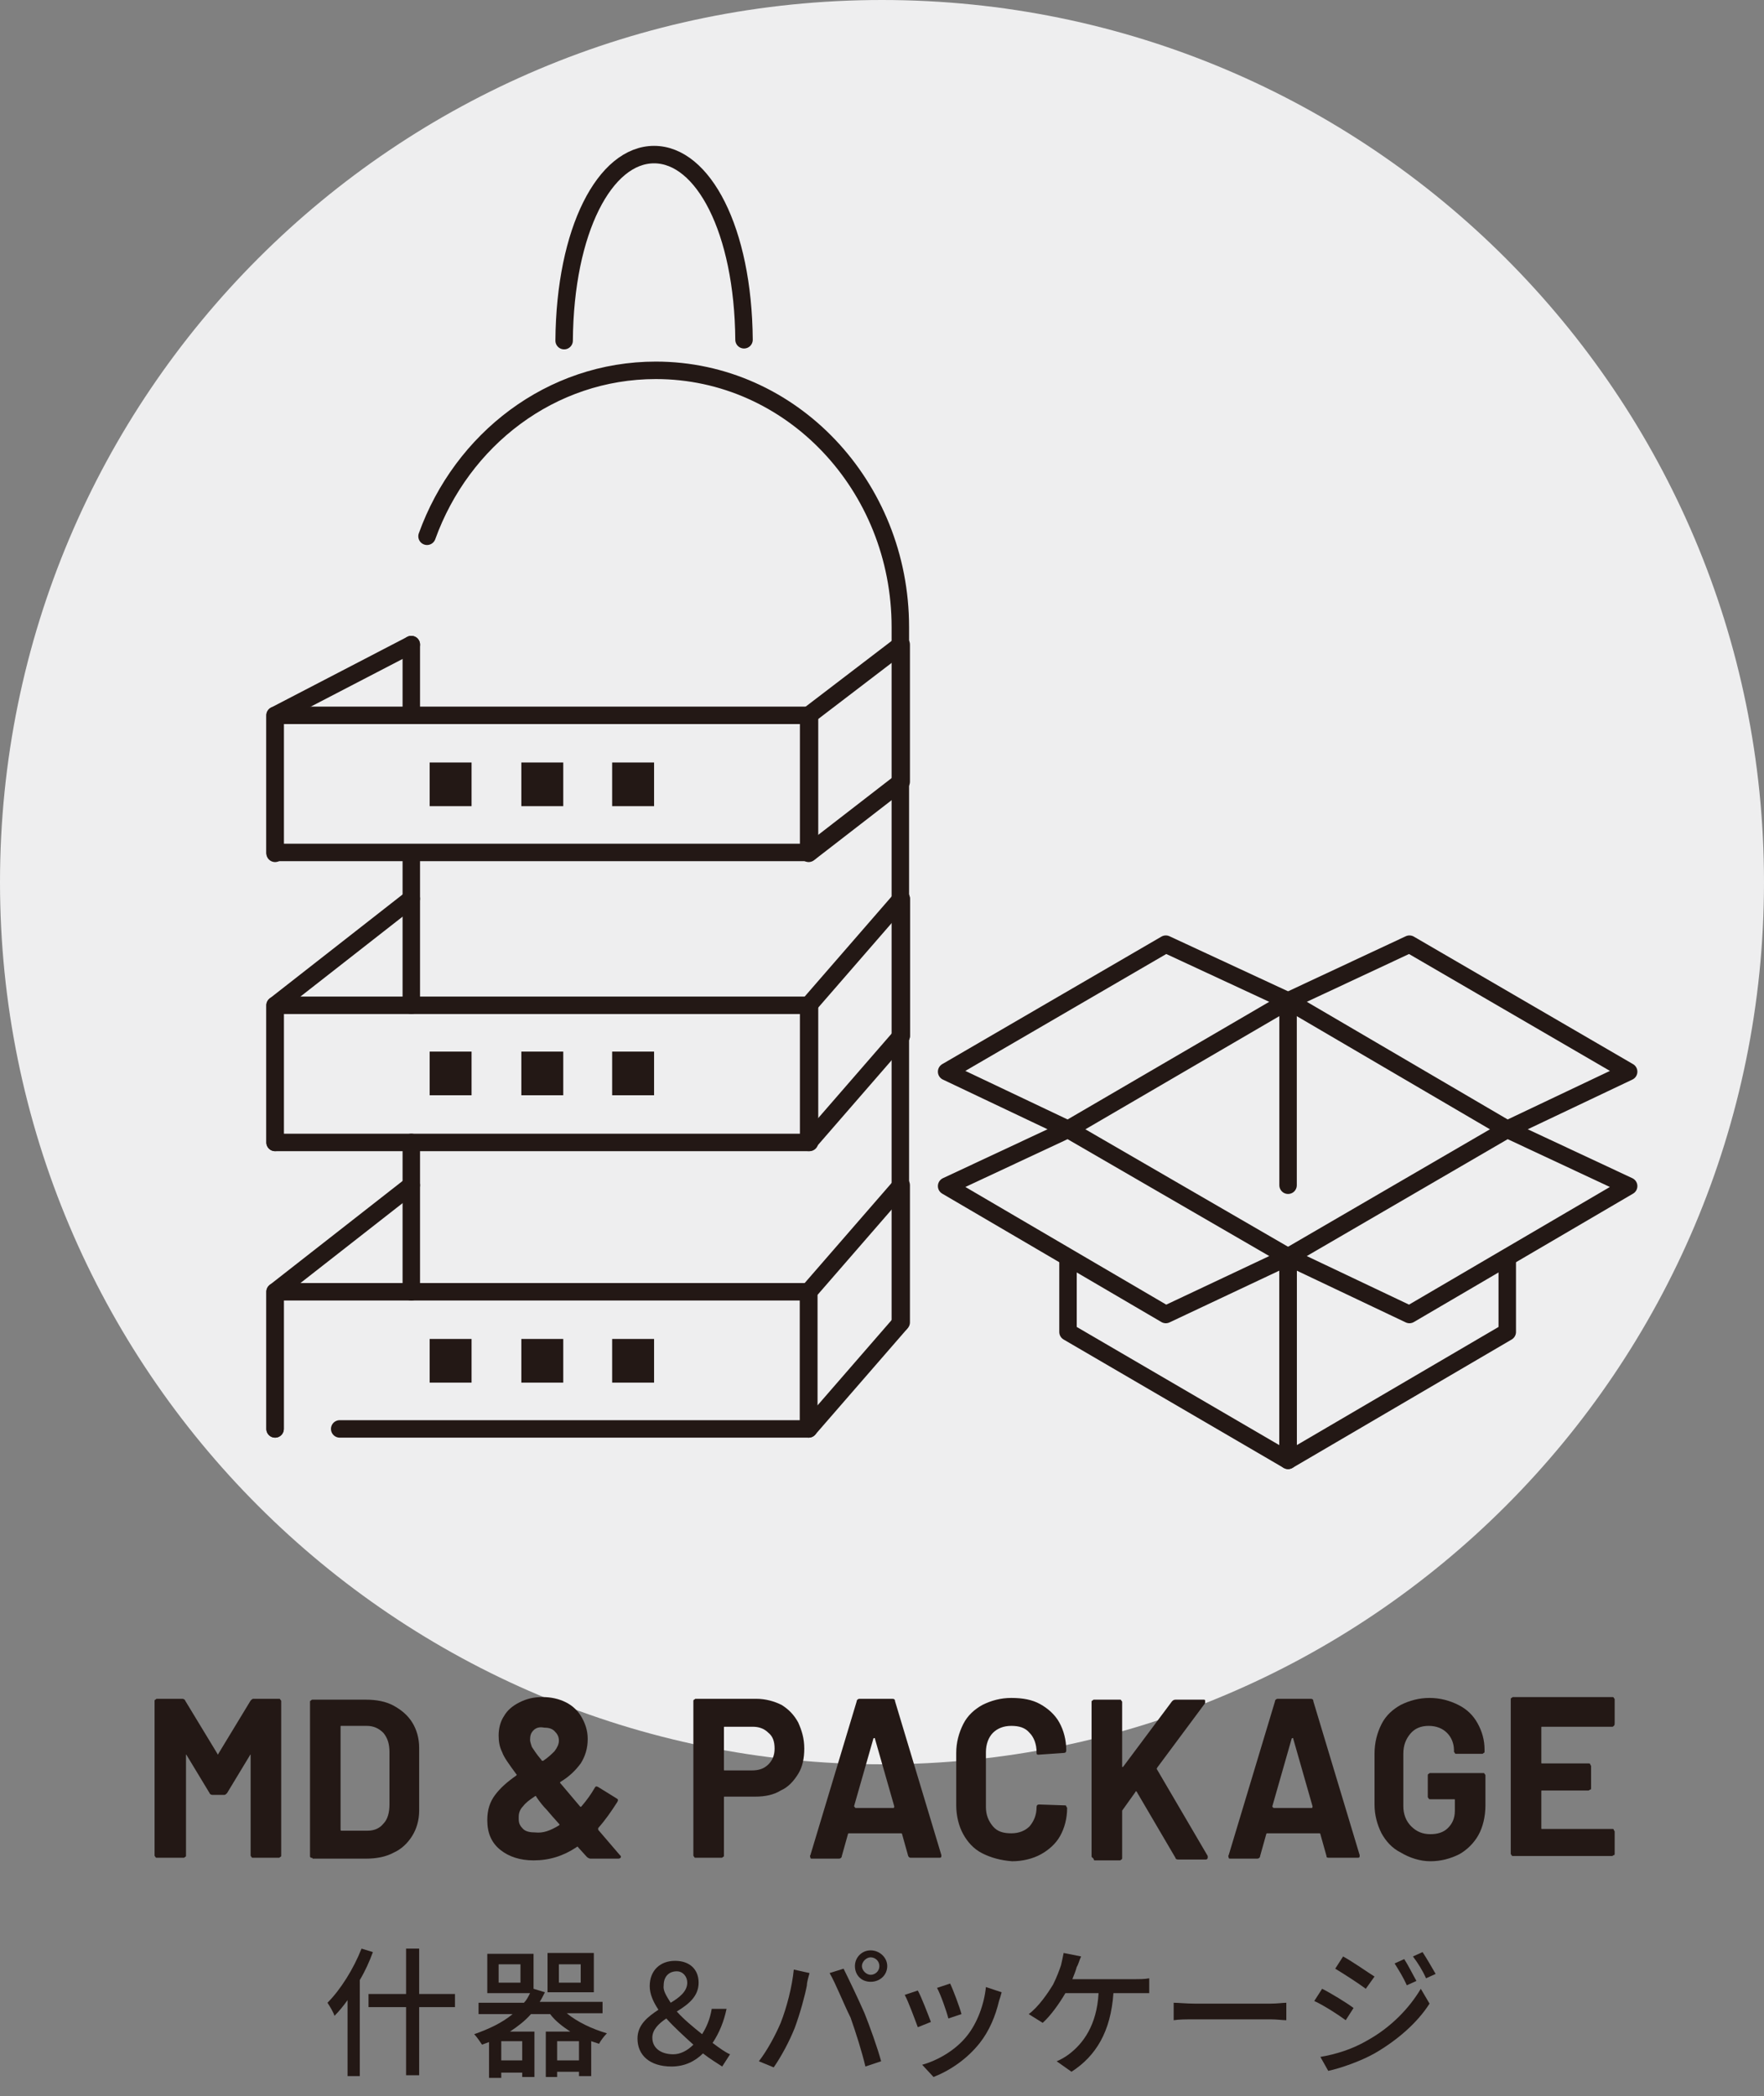
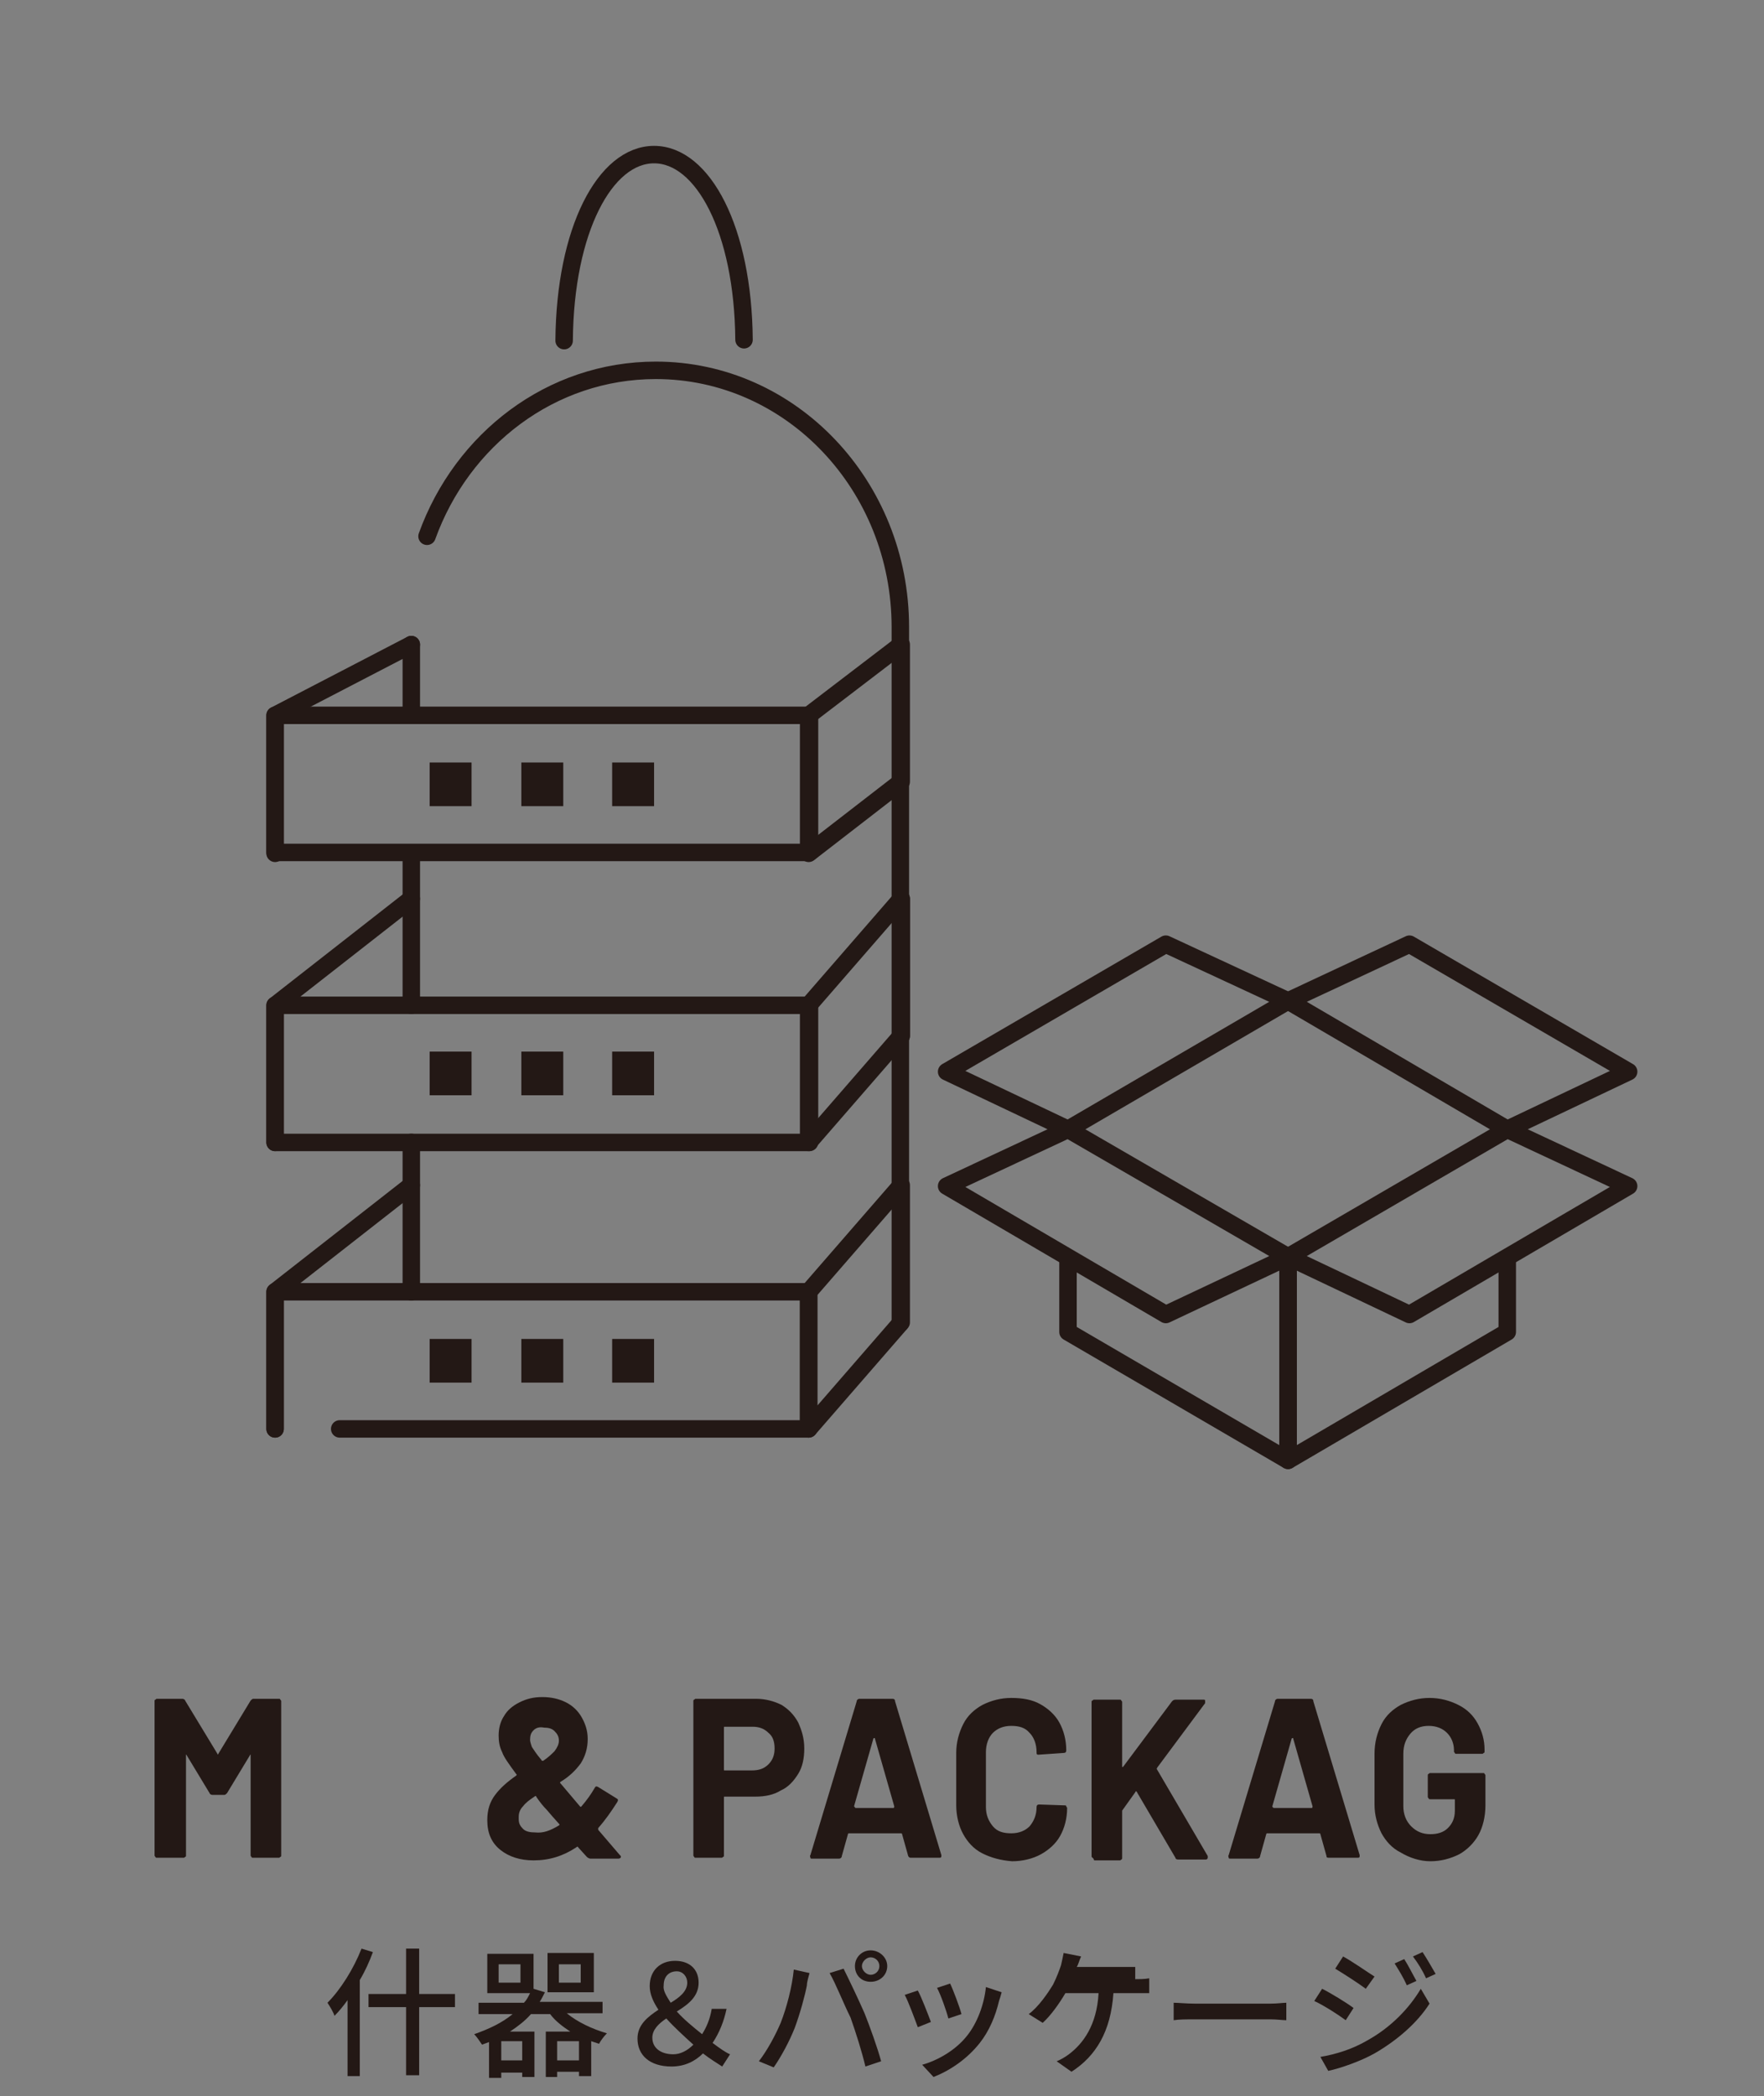
<svg xmlns="http://www.w3.org/2000/svg" version="1.1" id="レイヤー_1" x="0px" y="0px" width="202px" height="240px" viewBox="0 0 202 240" style="enable-background:new 0 0 202 240;" xml:space="preserve">
  <rect x="0" y="0" width="202" height="240" fill="#808080" stroke="none" />
  <style type="text/css">
	.st0{fill:#EEEEEF;}
	.st1{fill:#231815;}
	.st2{fill:none;stroke:#231815;stroke-width:2;stroke-linecap:round;stroke-linejoin:round;stroke-miterlimit:10;}
	.st3{fill:#FFFFFF;stroke:#231815;stroke-width:2;stroke-linecap:round;stroke-linejoin:round;stroke-miterlimit:10;}
</style>
  <g id="md_x5F_package">
-     <path id="XMLID_7_" class="st0" d="M0,101L0,101C0,45.2,45.2,0,101,0h0c55.8,0,101,45.2,101,101v0c0,55.8-45.2,101-101,101h0   C45.2,202,0,156.8,0,101z" />
    <g>
      <g>
        <g>
          <g>
            <g>
              <path class="st1" d="M42.7,223.5c-0.4,1.1-0.9,2.2-1.5,3.2v11h-1.4V229c-0.5,0.7-1,1.3-1.5,1.8c-0.1-0.4-0.6-1.2-0.8-1.5        c1.5-1.5,3-3.9,3.9-6.2L42.7,223.5z M52.1,229.8h-4.1v7.8h-1.5v-7.8h-4.3v-1.5h4.3v-5.2h1.5v5.2h4.1V229.8z" />
              <path class="st1" d="M64.9,230.5c1.2,1,2.9,1.8,4.6,2.3c-0.3,0.3-0.7,0.8-0.9,1.2c-0.3-0.1-0.6-0.2-0.9-0.3v4h-1.4v-0.5h-2.5        v0.6h-1.3v-5.2h2.8c-0.9-0.6-1.7-1.2-2.3-2h-2.2c-0.7,0.8-1.5,1.4-2.4,2h2.8v5.2h-1.4v-0.5h-2.4v0.6H56v-4.1        c-0.3,0.1-0.5,0.2-0.8,0.3c-0.2-0.3-0.6-0.9-0.9-1.2c1.7-0.6,3.2-1.3,4.4-2.3h-3.9v-1.3H60c0.3-0.3,0.5-0.7,0.7-1.1h-4.9v-4.5        h5.3v4l1.3,0.4c-0.2,0.4-0.4,0.8-0.6,1.1H69v1.3H64.9z M59.6,224.9h-2.5v2.1h2.5V224.9z M59.8,233.7h-2.4v2.2h2.4V233.7z         M68,228.1h-5.3v-4.5H68V228.1z M66.3,235.9v-2.2h-2.5v2.2H66.3z M66.5,224.9H64v2.1h2.5V224.9z" />
              <path class="st1" d="M82.7,236.6c-0.6-0.4-1.3-0.8-2.2-1.5c-0.9,0.9-2.1,1.5-3.6,1.5c-2.5,0-3.9-1.3-3.9-3.2        c0-1.6,1.2-2.5,2.4-3.3c-0.6-0.9-1-1.8-1-2.7c0-1.8,1.2-2.9,2.9-2.9c1.7,0,2.7,1,2.7,2.5c0,1.6-1.2,2.5-2.5,3.3        c0.8,0.9,1.9,1.8,2.9,2.6c0.5-0.8,0.9-1.7,1.1-2.9h1.7c-0.3,1.4-0.8,2.7-1.6,3.9c0.8,0.6,1.5,1.1,2,1.3L82.7,236.6z         M77.1,235.2c0.8,0,1.6-0.4,2.3-1.1c-1.1-1-2.2-2-3.1-3c-0.9,0.6-1.6,1.3-1.6,2.2C74.7,234.5,75.7,235.2,77.1,235.2z         M76.8,229.3c1-0.6,1.9-1.3,1.9-2.3c0-0.7-0.5-1.3-1.2-1.3c-0.9,0-1.5,0.6-1.5,1.6C75.9,227.9,76.3,228.5,76.8,229.3z" />
              <path class="st1" d="M90.9,225.5l1.8,0.4c-0.1,0.4-0.3,1-0.3,1.4c-0.2,1.1-0.8,3.3-1.4,4.9c-0.6,1.5-1.5,3.2-2.4,4.5l-1.7-0.7        c1-1.3,1.9-3,2.5-4.4C90.1,229.8,90.7,227.5,90.9,225.5z M95,225.9l1.6-0.5c0.6,1.2,1.7,3.5,2.4,5.1c0.6,1.5,1.5,4,1.9,5.5        l-1.8,0.6c-0.4-1.7-1.1-3.9-1.7-5.6C96.6,229.4,95.7,227.1,95,225.9z M99.7,223.3c1,0,1.9,0.8,1.9,1.8c0,1-0.8,1.8-1.9,1.8        s-1.8-0.8-1.8-1.8C97.9,224.1,98.7,223.3,99.7,223.3z M99.7,226.1c0.5,0,1-0.4,1-1s-0.5-1-1-1c-0.5,0-1,0.5-1,1        S99.2,226.1,99.7,226.1z" />
              <path class="st1" d="M106.6,231.5l-1.5,0.6c-0.3-0.8-1.1-3-1.5-3.7l1.5-0.5C105.5,228.6,106.3,230.7,106.6,231.5z         M114.7,228.1c-0.1,0.4-0.2,0.7-0.3,1c-0.4,1.7-1.1,3.4-2.2,4.8c-1.5,1.9-3.5,3.2-5.3,3.9l-1.3-1.4c1.8-0.5,3.9-1.7,5.2-3.4        c1.1-1.4,1.9-3.5,2.1-5.5L114.7,228.1z M110.1,230.6l-1.5,0.5c-0.2-0.8-0.9-2.8-1.3-3.5l1.5-0.5        C109.1,227.7,109.9,229.8,110.1,230.6z" />
-               <path class="st1" d="M130,226.6c0.4,0,1.1,0,1.6-0.1v1.7c-0.5,0-1.2,0-1.6,0h-2.5c-0.3,4.4-2,7.2-4.8,9L121,236        c0.5-0.2,1-0.5,1.4-0.8c1.6-1.2,3.2-3.3,3.4-7H122c-0.7,1.2-1.7,2.6-2.6,3.4l-1.6-1c1.1-0.8,2.2-2.4,2.8-3.4        c0.4-0.8,0.7-1.6,0.9-2.2c0.1-0.4,0.2-0.9,0.3-1.4l2,0.4c-0.2,0.4-0.3,0.9-0.5,1.2c-0.1,0.4-0.3,0.9-0.5,1.4H130z" />
+               <path class="st1" d="M130,226.6c0.4,0,1.1,0,1.6-0.1v1.7c-0.5,0-1.2,0-1.6,0h-2.5c-0.3,4.4-2,7.2-4.8,9L121,236        c0.5-0.2,1-0.5,1.4-0.8c1.6-1.2,3.2-3.3,3.4-7H122c-0.7,1.2-1.7,2.6-2.6,3.4l-1.6-1c1.1-0.8,2.2-2.4,2.8-3.4        c0.4-0.8,0.7-1.6,0.9-2.2c0.1-0.4,0.2-0.9,0.3-1.4l2,0.4c-0.2,0.4-0.3,0.9-0.5,1.2H130z" />
              <path class="st1" d="M134.4,229.3c0.5,0,1.5,0.1,2.4,0.1h8.7c0.8,0,1.4-0.1,1.8-0.1v2c-0.4,0-1.1-0.1-1.8-0.1h-8.7        c-0.9,0-1.8,0-2.4,0.1V229.3z" />
              <path class="st1" d="M155,229.9l-0.9,1.4c-0.8-0.6-2.5-1.7-3.6-2.2l0.9-1.4C152.4,228.2,154.2,229.3,155,229.9z M156.6,233.6        c2.7-1.5,4.8-3.7,6.1-5.9l1,1.7c-1.4,2.2-3.7,4.2-6.3,5.7c-1.6,0.9-3.9,1.7-5.3,2l-0.9-1.6C153,235.2,154.9,234.6,156.6,233.6        z M157.4,226.3l-1,1.4c-0.8-0.6-2.5-1.7-3.5-2.3l0.9-1.4C154.9,224.6,156.6,225.8,157.4,226.3z M162.2,226.8l-1.1,0.5        c-0.4-0.9-0.9-1.7-1.4-2.5l1.1-0.5C161.2,224.9,161.8,226.1,162.2,226.8z M164.4,226l-1.1,0.5c-0.4-0.9-0.9-1.7-1.5-2.5        l1.1-0.5C163.3,224.1,164,225.3,164.4,226z" />
            </g>
          </g>
        </g>
      </g>
      <g>
        <g>
          <g>
            <path class="st1" d="M29,194.5h2.9c0.1,0,0.2,0,0.2,0.1c0.1,0.1,0.1,0.1,0.1,0.2v17.6c0,0.1,0,0.2-0.1,0.2       c-0.1,0.1-0.1,0.1-0.2,0.1H29c-0.1,0-0.2,0-0.2-0.1c-0.1-0.1-0.1-0.1-0.1-0.2V201c0-0.1,0-0.1,0-0.1c0,0-0.1,0-0.1,0.1       l-2.6,4.3c-0.1,0.1-0.2,0.2-0.3,0.2h-1.4c-0.1,0-0.3-0.1-0.3-0.2l-2.6-4.3c0-0.1-0.1-0.1-0.1-0.1s0,0,0,0.1v11.4       c0,0.1,0,0.2-0.1,0.2c-0.1,0.1-0.1,0.1-0.2,0.1H18c-0.1,0-0.2,0-0.2-0.1c-0.1-0.1-0.1-0.1-0.1-0.2v-17.6c0-0.1,0-0.2,0.1-0.2       c0.1-0.1,0.1-0.1,0.2-0.1h2.9c0.1,0,0.3,0.1,0.3,0.2l3.7,6.1c0,0.1,0.1,0.1,0.1,0l3.7-6.1C28.8,194.6,28.9,194.5,29,194.5z" />
-             <path class="st1" d="M35.6,212.7c-0.1-0.1-0.1-0.1-0.1-0.2v-17.6c0-0.1,0-0.2,0.1-0.2c0.1-0.1,0.1-0.1,0.2-0.1h6.1       c1.2,0,2.3,0.2,3.2,0.7c0.9,0.5,1.6,1.1,2.1,1.9s0.8,1.8,0.8,2.9v7.2c0,1.1-0.3,2.1-0.8,2.9s-1.2,1.5-2.1,1.9       c-0.9,0.5-2,0.7-3.2,0.7h-6.1C35.8,212.7,35.7,212.7,35.6,212.7z M39.1,209.6h3c0.8,0,1.4-0.3,1.8-0.8c0.5-0.5,0.7-1.3,0.7-2.2       v-6c0-0.9-0.2-1.6-0.7-2.2c-0.5-0.5-1.1-0.8-1.9-0.8h-2.9c-0.1,0-0.1,0-0.1,0.1v11.6C39,209.6,39,209.6,39.1,209.6z" />
            <path class="st1" d="M71.1,212.6c0,0.1-0.1,0.2-0.3,0.2h-3.2c-0.1,0-0.3-0.1-0.4-0.2l-1-1.1c0-0.1-0.1-0.1-0.2,0       c-1.5,1-3.1,1.5-4.9,1.5c-1.5,0-2.8-0.4-3.8-1.2c-1-0.8-1.5-1.9-1.5-3.4c0-1.2,0.3-2.1,0.9-2.9c0.6-0.8,1.4-1.5,2.4-2.2       c0.1-0.1,0.1-0.1,0-0.2c-0.8-1.1-1.4-1.9-1.6-2.5c-0.3-0.6-0.4-1.2-0.4-1.9c0-0.8,0.2-1.6,0.6-2.2c0.4-0.7,1-1.2,1.8-1.6       c0.8-0.4,1.6-0.6,2.6-0.6c1,0,1.9,0.2,2.7,0.6c0.8,0.4,1.4,1,1.8,1.7c0.4,0.7,0.7,1.5,0.7,2.5c0,1.1-0.3,2-0.8,2.8       c-0.6,0.8-1.3,1.5-2.3,2.1c-0.1,0.1-0.1,0.1,0,0.2l2.2,2.6c0.1,0.1,0.1,0.1,0.2,0c0.6-0.7,1.1-1.4,1.5-2.1       c0.1-0.2,0.2-0.2,0.4-0.1l2.1,1.3c0.2,0.1,0.2,0.2,0.1,0.4c-0.7,1.1-1.4,2.1-2.2,3c0,0.1,0,0.1,0,0.2l2.4,2.8       C71.1,212.5,71.1,212.5,71.1,212.6z M64,209c0.1-0.1,0.1-0.1,0-0.2l-0.8-0.9l-0.6-0.7c-0.4-0.4-0.8-0.9-1.2-1.5       c0-0.1-0.1-0.1-0.2,0c-0.6,0.4-1,0.7-1.3,1.1c-0.3,0.3-0.5,0.7-0.5,1.2c0,0.1,0,0.1,0,0.3c0,0.5,0.2,0.8,0.5,1.1       s0.8,0.4,1.4,0.4C62.2,209.9,63,209.6,64,209z M61.1,198.1c-0.3,0.3-0.4,0.6-0.4,1.1c0,0.2,0.1,0.5,0.2,0.8       c0.2,0.3,0.5,0.8,1.1,1.5c0,0.1,0.1,0.1,0.2,0.1c0.6-0.4,1-0.8,1.3-1.1c0.3-0.4,0.5-0.8,0.5-1.2c0-0.5-0.2-0.8-0.5-1.1       s-0.7-0.4-1.2-0.4C61.8,197.7,61.4,197.8,61.1,198.1z" />
            <path class="st1" d="M89.5,195.2c0.8,0.5,1.4,1.1,1.9,2c0.4,0.9,0.7,1.8,0.7,3c0,1.1-0.2,2.1-0.7,2.9c-0.5,0.8-1.1,1.5-2,1.9       c-0.8,0.5-1.8,0.7-2.9,0.7H83c-0.1,0-0.1,0-0.1,0.1v6.6c0,0.1,0,0.2-0.1,0.2c-0.1,0.1-0.1,0.1-0.2,0.1h-2.9       c-0.1,0-0.2,0-0.2-0.1c-0.1-0.1-0.1-0.1-0.1-0.2v-17.6c0-0.1,0-0.2,0.1-0.2c0.1-0.1,0.1-0.1,0.2-0.1h6.9       C87.7,194.5,88.7,194.8,89.5,195.2z M88,202c0.5-0.5,0.7-1.1,0.7-1.8c0-0.8-0.2-1.4-0.7-1.8c-0.5-0.5-1.1-0.7-1.8-0.7H83       c-0.1,0-0.1,0-0.1,0.1v4.8c0,0.1,0,0.1,0.1,0.1h3.1C86.9,202.7,87.5,202.5,88,202z" />
            <path class="st1" d="M104,212.5l-0.7-2.5c0-0.1-0.1-0.1-0.1-0.1h-6c0,0-0.1,0-0.1,0.1l-0.7,2.5c0,0.2-0.2,0.3-0.3,0.3h-3.1       c-0.1,0-0.2,0-0.2-0.1c0-0.1-0.1-0.2,0-0.3l5.3-17.6c0-0.2,0.2-0.3,0.3-0.3h3.8c0.2,0,0.3,0.1,0.3,0.3l5.3,17.6       c0,0,0,0.1,0,0.1c0,0.2-0.1,0.2-0.3,0.2h-3.1C104.2,212.7,104.1,212.7,104,212.5z M98,207h4.3c0.1,0,0.1-0.1,0.1-0.2l-2.2-7.7       c0-0.1,0-0.1-0.1-0.1c0,0-0.1,0-0.1,0.1l-2.2,7.7C97.9,206.9,97.9,207,98,207z" />
            <path class="st1" d="M112.5,212.2c-1-0.5-1.7-1.3-2.2-2.2s-0.8-2.1-0.8-3.3v-6c0-1.2,0.3-2.3,0.8-3.3s1.3-1.7,2.2-2.2       c1-0.5,2.1-0.8,3.3-0.8c1.3,0,2.4,0.2,3.3,0.7s1.7,1.2,2.2,2.1c0.5,0.9,0.8,2,0.8,3.2c0,0.2-0.1,0.3-0.3,0.3l-2.9,0.2h0       c-0.2,0-0.2-0.1-0.2-0.3c0-0.9-0.3-1.7-0.8-2.2c-0.5-0.6-1.2-0.8-2.1-0.8c-0.9,0-1.6,0.3-2.1,0.8s-0.8,1.3-0.8,2.2v6.3       c0,0.9,0.3,1.6,0.8,2.2s1.2,0.8,2.1,0.8c0.9,0,1.6-0.3,2.1-0.8c0.5-0.6,0.8-1.3,0.8-2.2c0-0.2,0.1-0.3,0.3-0.3l2.9,0.1       c0.1,0,0.2,0,0.2,0.1s0.1,0.1,0.1,0.2c0,1.2-0.3,2.3-0.8,3.2s-1.3,1.6-2.2,2.1s-2.1,0.8-3.3,0.8       C114.6,213,113.5,212.7,112.5,212.2z" />
            <path class="st1" d="M125.1,212.7c-0.1-0.1-0.1-0.1-0.1-0.2v-17.6c0-0.1,0-0.2,0.1-0.2c0.1-0.1,0.1-0.1,0.2-0.1h2.9       c0.1,0,0.2,0,0.2,0.1c0.1,0.1,0.1,0.1,0.1,0.2v7.3c0,0.1,0,0.1,0,0.1s0.1,0,0.1,0l5.6-7.5c0.1-0.1,0.2-0.2,0.4-0.2h3.2       c0.1,0,0.2,0,0.2,0.1c0,0.1,0,0.2,0,0.3l-5.5,7.4c0,0.1-0.1,0.1,0,0.2l5.8,9.9c0,0.1,0,0.2,0,0.2c0,0.1-0.1,0.2-0.2,0.2h-3.2       c-0.2,0-0.3-0.1-0.3-0.2l-4.4-7.5c0,0,0-0.1-0.1-0.1c0,0-0.1,0-0.1,0.1l-1.5,2.1c0,0.1,0,0.1,0,0.2v5.2c0,0.1,0,0.2-0.1,0.2       c-0.1,0.1-0.1,0.1-0.2,0.1h-2.9C125.2,212.7,125.1,212.7,125.1,212.7z" />
            <path class="st1" d="M151.9,212.5l-0.7-2.5c0-0.1-0.1-0.1-0.1-0.1h-6c0,0-0.1,0-0.1,0.1l-0.7,2.5c0,0.2-0.2,0.3-0.3,0.3h-3.1       c-0.1,0-0.2,0-0.2-0.1c0-0.1-0.1-0.2,0-0.3l5.3-17.6c0-0.2,0.2-0.3,0.3-0.3h3.8c0.2,0,0.3,0.1,0.3,0.3l5.3,17.6       c0,0,0,0.1,0,0.1c0,0.2-0.1,0.2-0.3,0.2h-3.1C152,212.7,151.9,212.7,151.9,212.5z M145.9,207h4.3c0.1,0,0.1-0.1,0.1-0.2       l-2.2-7.7c0-0.1,0-0.1-0.1-0.1c0,0-0.1,0-0.1,0.1l-2.2,7.7C145.7,206.9,145.8,207,145.9,207z" />
            <path class="st1" d="M160.4,212.1c-1-0.5-1.7-1.3-2.2-2.2c-0.5-1-0.8-2.1-0.8-3.3v-5.8c0-1.3,0.3-2.4,0.8-3.4       c0.5-1,1.3-1.7,2.2-2.2c1-0.5,2.1-0.8,3.3-0.8c1.2,0,2.3,0.3,3.3,0.8c1,0.5,1.7,1.2,2.2,2.1s0.8,1.9,0.8,3v0.2       c0,0.1,0,0.2-0.1,0.2c-0.1,0.1-0.1,0.1-0.2,0.1h-2.9c-0.1,0-0.2,0-0.2-0.1c-0.1-0.1-0.1-0.1-0.1-0.2v-0.1c0-0.8-0.3-1.5-0.8-2       c-0.5-0.5-1.2-0.8-2.1-0.8c-0.9,0-1.6,0.3-2.1,0.9c-0.5,0.6-0.8,1.3-0.8,2.3v6c0,0.9,0.3,1.7,0.9,2.3c0.6,0.6,1.3,0.9,2.2,0.9       c0.8,0,1.5-0.2,2-0.7c0.5-0.5,0.8-1.1,0.8-2v-1.2c0-0.1,0-0.1-0.1-0.1h-2.7c-0.1,0-0.2,0-0.2-0.1c-0.1-0.1-0.1-0.1-0.1-0.2       v-2.4c0-0.1,0-0.2,0.1-0.2c0.1-0.1,0.1-0.1,0.2-0.1h6c0.1,0,0.2,0,0.2,0.1c0.1,0.1,0.1,0.1,0.1,0.2v3.4c0,1.3-0.3,2.5-0.8,3.4       s-1.3,1.7-2.2,2.2c-1,0.5-2.1,0.8-3.3,0.8S161.4,212.7,160.4,212.1z" />
-             <path class="st1" d="M184.8,197.6c-0.1,0.1-0.1,0.1-0.2,0.1h-8c-0.1,0-0.1,0-0.1,0.1v4c0,0.1,0,0.1,0.1,0.1h5.3       c0.1,0,0.2,0,0.2,0.1s0.1,0.1,0.1,0.2v2.5c0,0.1,0,0.2-0.1,0.2s-0.1,0.1-0.2,0.1h-5.3c-0.1,0-0.1,0-0.1,0.1v4.2       c0,0.1,0,0.1,0.1,0.1h8c0.1,0,0.2,0,0.2,0.1s0.1,0.1,0.1,0.2v2.5c0,0.1,0,0.2-0.1,0.2s-0.1,0.1-0.2,0.1h-11.3       c-0.1,0-0.2,0-0.2-0.1c-0.1-0.1-0.1-0.1-0.1-0.2v-17.6c0-0.1,0-0.2,0.1-0.2c0.1-0.1,0.1-0.1,0.2-0.1h11.3c0.1,0,0.2,0,0.2,0.1       c0.1,0.1,0.1,0.1,0.1,0.2v2.5C184.9,197.5,184.9,197.5,184.8,197.6z" />
          </g>
        </g>
      </g>
    </g>
    <g>
      <g>
        <polyline class="st2" points="147.5,143.9 147.5,167.2 122.3,152.5 122.3,144    " />
        <polygon class="st2" points="133.5,150.5 108.4,135.8 122.3,129.3 147.5,143.9    " />
        <polyline class="st2" points="147.5,143.9 147.5,167.2 172.6,152.5 172.6,144    " />
        <polygon class="st2" points="161.4,150.5 186.5,135.8 172.6,129.3 147.5,143.9    " />
        <polygon class="st2" points="133.5,108.1 108.4,122.7 122.3,129.3 147.5,114.6    " />
        <polygon class="st2" points="161.4,108.1 186.5,122.7 172.6,129.3 147.5,114.6    " />
-         <line class="st3" x1="147.5" y1="135.7" x2="147.5" y2="114.6" />
      </g>
      <g>
        <path class="st2" d="M48.9,61.4c4-11.1,14.2-19,26.2-19h0c15.5,0,28,13.2,28,29.4v79.7" />
        <line class="st2" x1="103.2" y1="102.9" x2="103.2" y2="118.6" />
        <polyline class="st2" points="47.1,102.9 31.5,115.1 31.5,130.8    " />
        <line class="st2" x1="47.1" y1="115.1" x2="47.1" y2="97.7" />
        <polygon class="st2" points="92.6,115.1 92.6,130.8 103.2,118.6 103.2,102.9    " />
        <rect x="31.5" y="115.1" class="st2" width="61.2" height="15.7" />
        <g>
          <rect x="49.2" y="120.4" class="st1" width="4.8" height="5" />
          <rect x="59.7" y="120.4" class="st1" width="4.8" height="5" />
          <rect x="70.1" y="120.4" class="st1" width="4.8" height="5" />
        </g>
        <polyline class="st2" points="47.1,135.7 31.5,147.9 31.5,163.6    " />
        <line class="st2" x1="47.1" y1="147.9" x2="47.1" y2="130.8" />
        <polygon class="st2" points="92.6,147.9 92.6,163.6 103.2,151.4 103.2,135.7    " />
        <polyline class="st2" points="31.5,163.6 31.5,147.9 92.6,147.9 92.6,163.6 38.9,163.6    " />
        <g>
          <rect x="49.2" y="153.3" class="st1" width="4.8" height="5" />
          <rect x="59.7" y="153.3" class="st1" width="4.8" height="5" />
          <rect x="70.1" y="153.3" class="st1" width="4.8" height="5" />
        </g>
        <line class="st2" x1="47.1" y1="81.9" x2="47.1" y2="73.8" />
        <polyline class="st2" points="47.1,73.8 31.5,81.9 31.5,97.7    " />
        <polygon class="st2" points="92.6,81.9 92.6,97.7 103.2,89.5 103.2,73.8    " />
        <rect x="31.5" y="81.9" class="st2" width="61.2" height="15.7" />
        <g>
          <rect x="49.2" y="87.3" class="st1" width="4.8" height="5" />
          <rect x="59.7" y="87.3" class="st1" width="4.8" height="5" />
          <rect x="70.1" y="87.3" class="st1" width="4.8" height="5" />
        </g>
        <path class="st2" d="M85.2,38.9c-0.1-12.6-4.7-21.2-10.3-21.2c-5.6,0-10.2,8.6-10.3,21.3" />
      </g>
    </g>
  </g>
</svg>